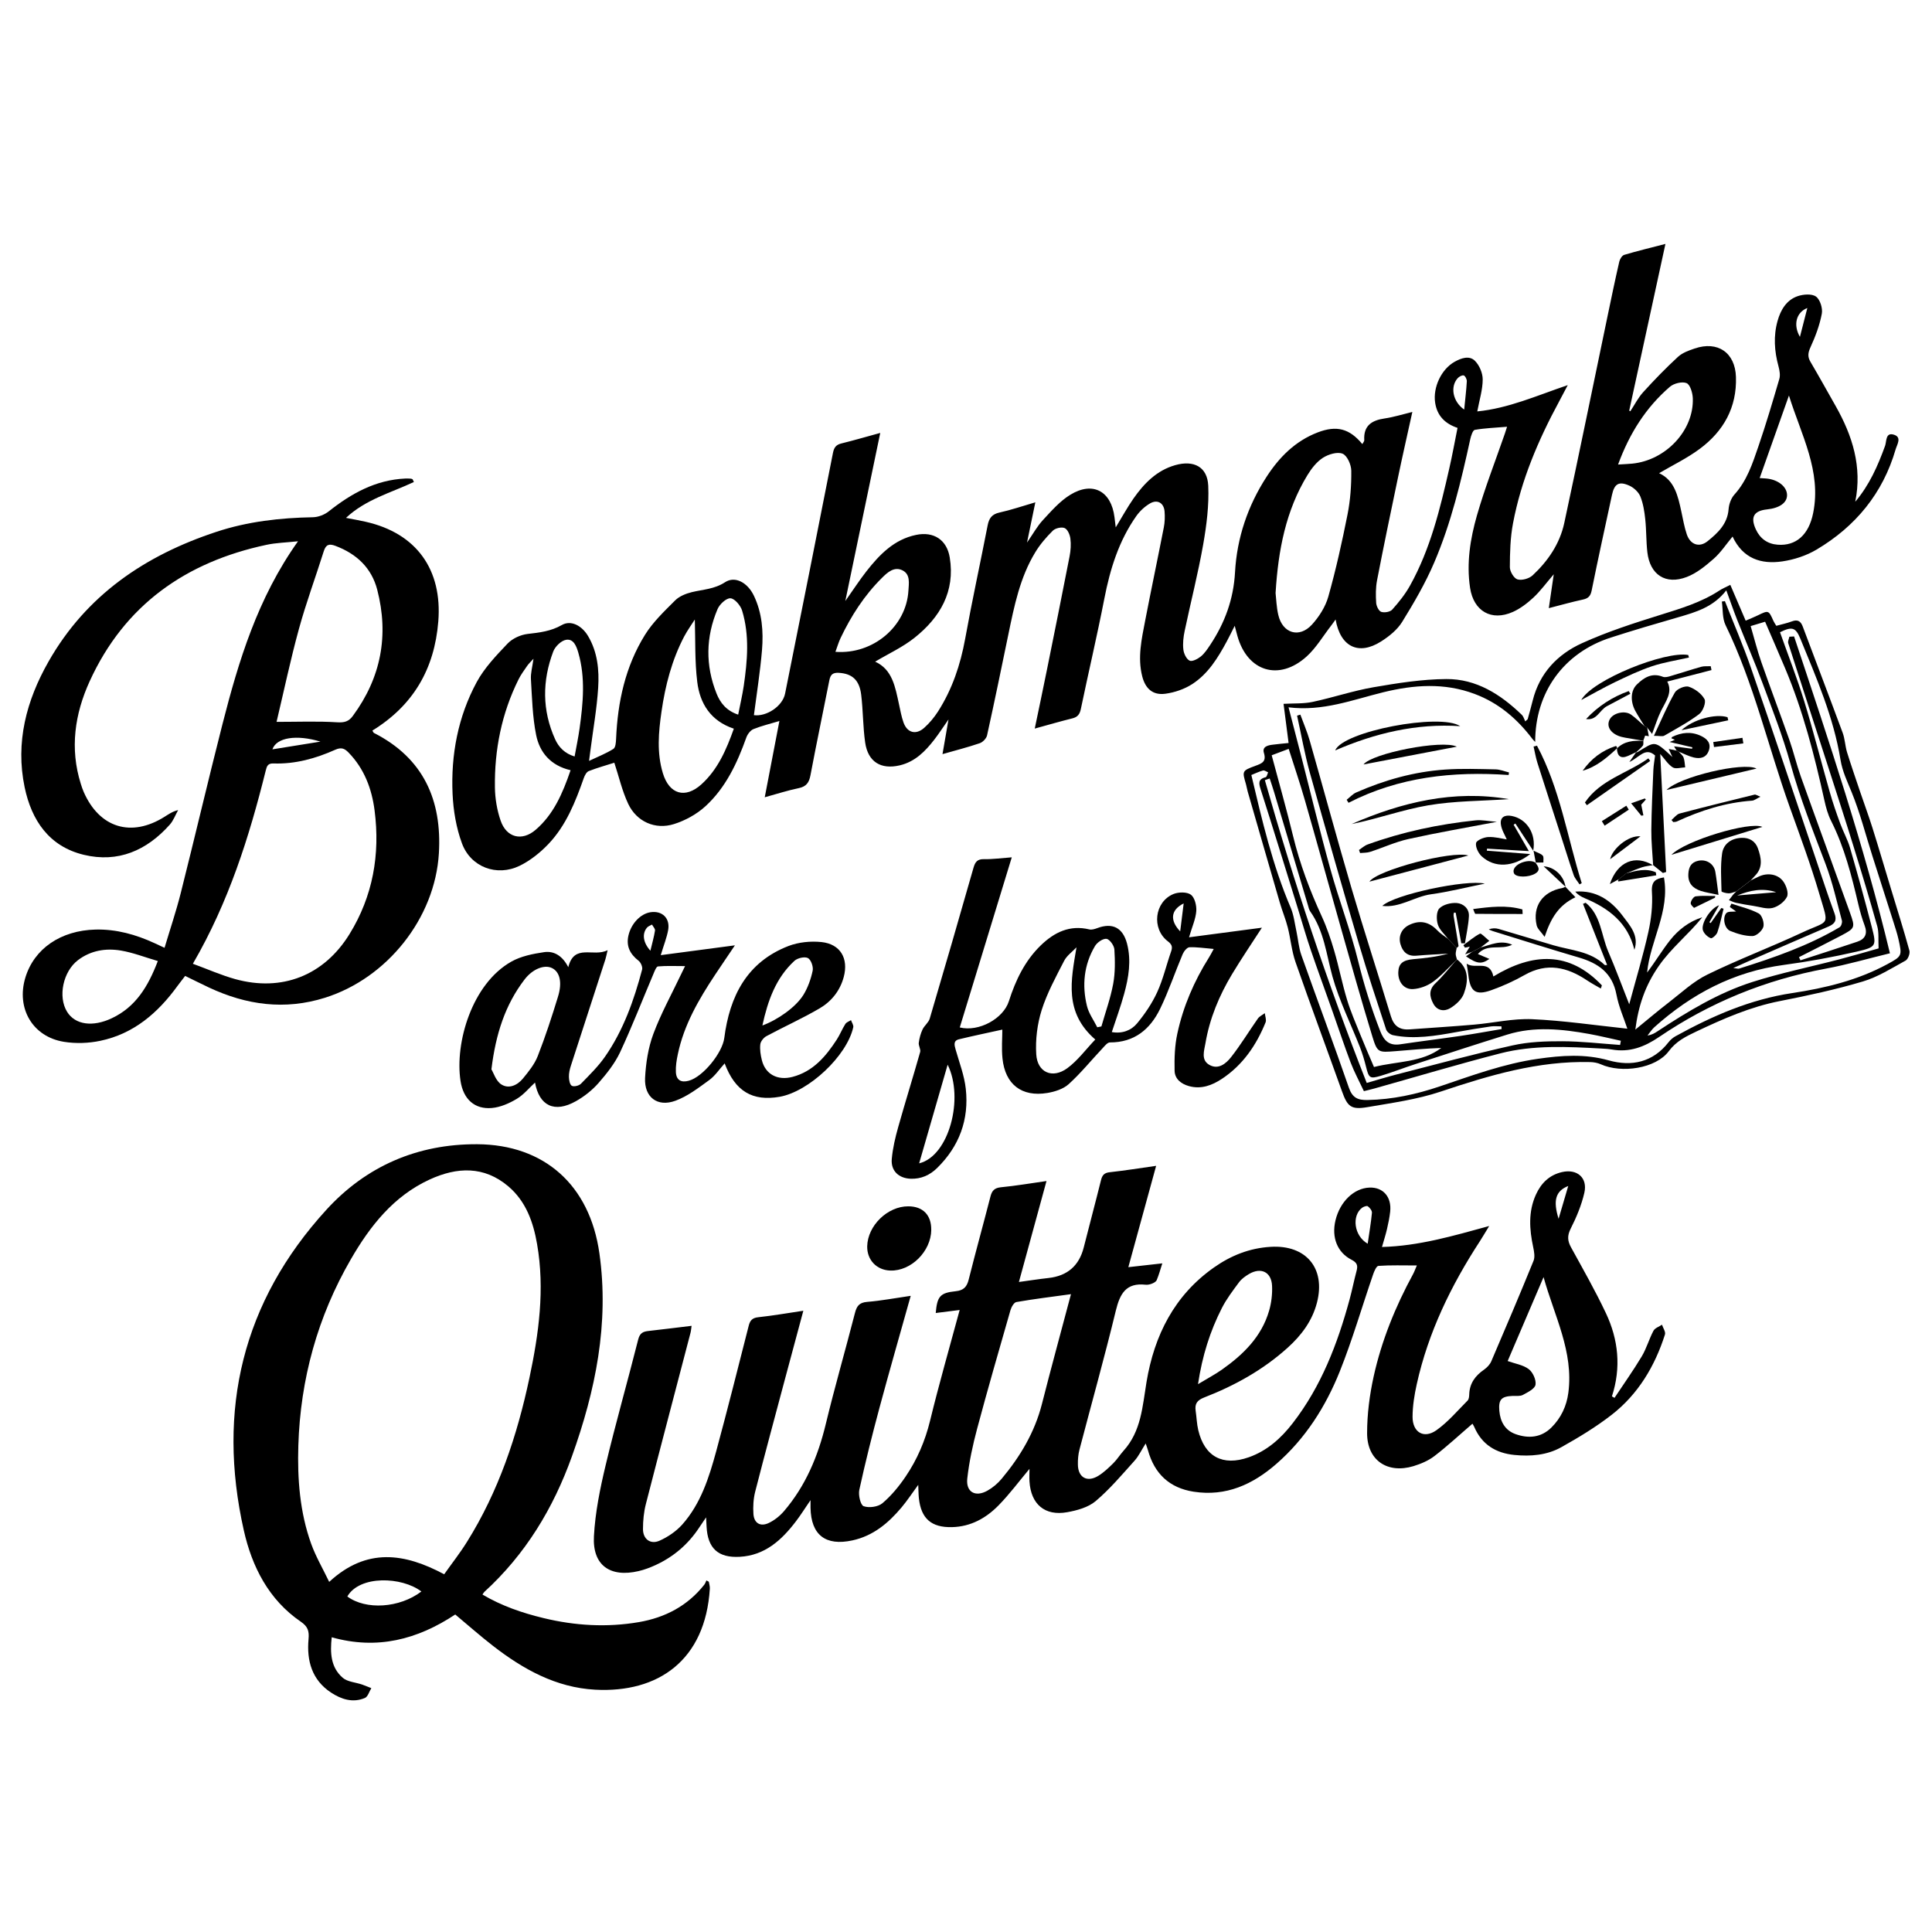
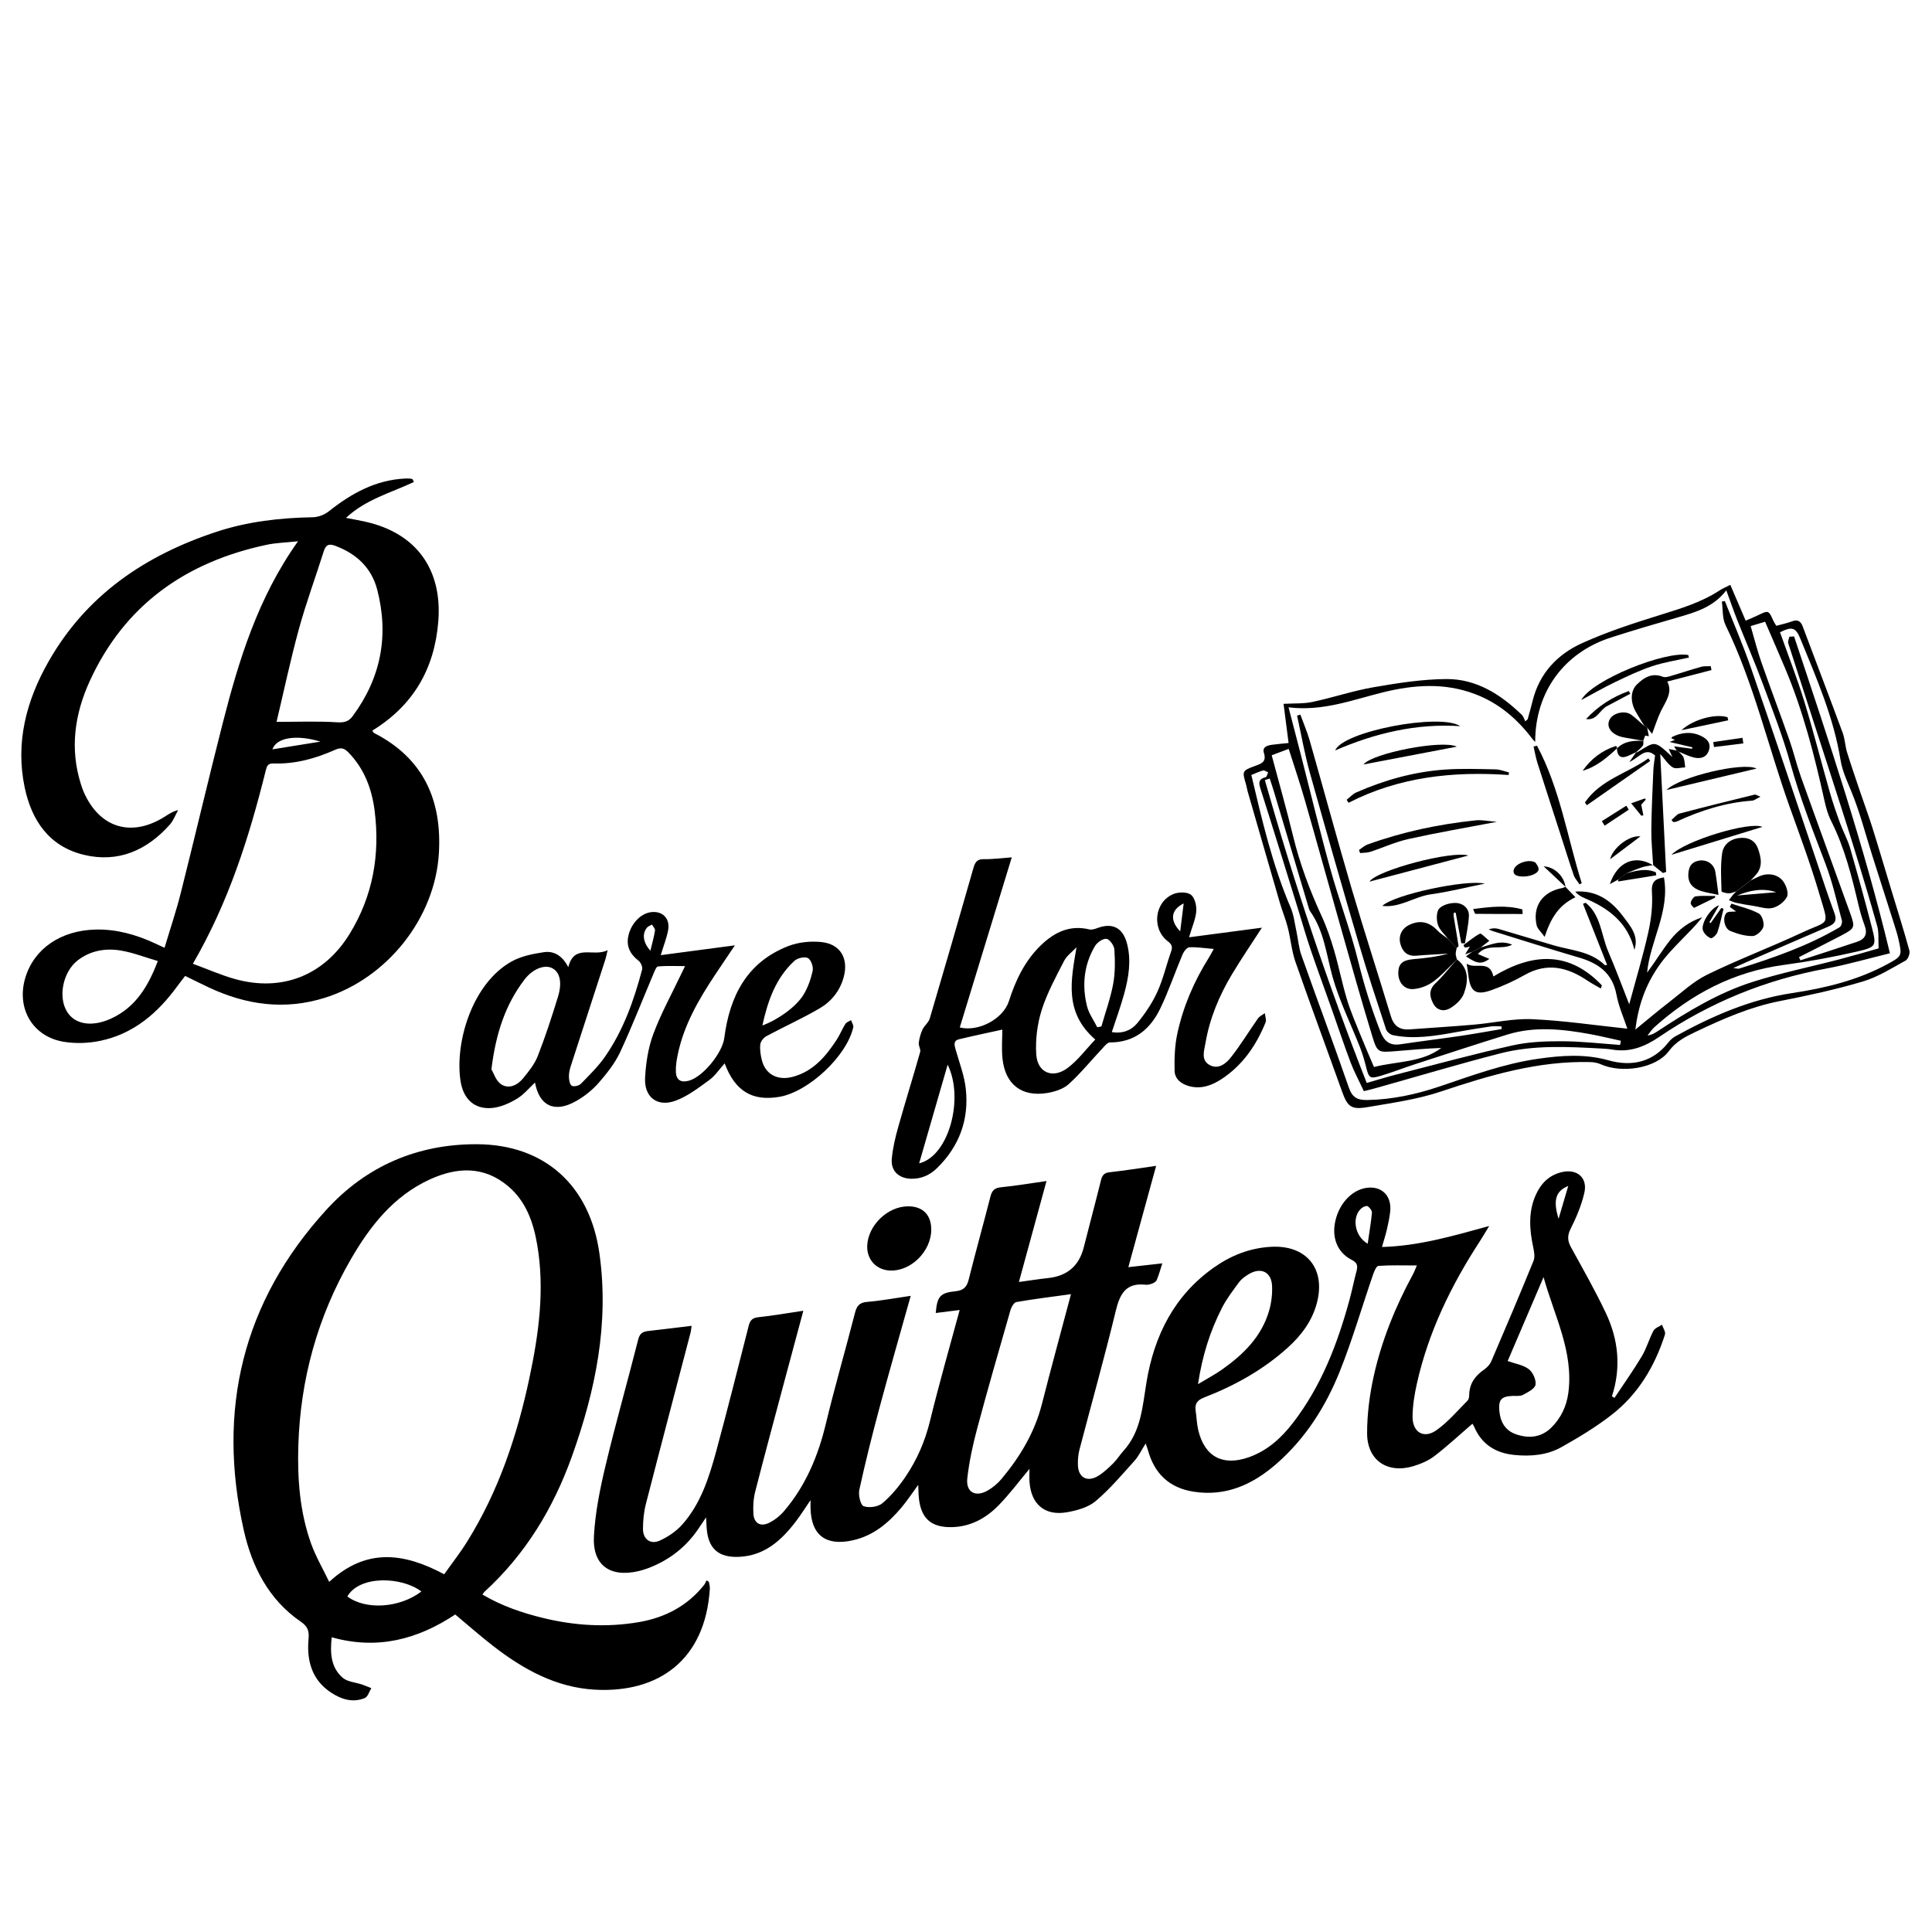
<svg xmlns="http://www.w3.org/2000/svg" id="Layer_1" data-name="Layer 1" viewBox="0 0 360 360">
  <defs>
    <style>
      .cls-1 {
        stroke-width: 0px;
      }
    </style>
  </defs>
-   <path class="cls-1" d="M192.92,93.6c-.54,2.62-1,4.84-1.55,7.5,1.14-1.64,1.9-3.05,2.96-4.19,1.58-1.7,3.16-3.53,5.11-4.72,4.19-2.56,7.63-.68,8.23,4.19.07.55.13,1.1.23,1.89,1.19-1.95,2.16-3.73,3.31-5.38,1.98-2.82,4.33-5.24,7.79-6.22,3.46-.98,5.99.33,6.14,3.85.16,3.62-.31,7.33-.94,10.92-.95,5.4-2.32,10.73-3.45,16.1-.24,1.13-.38,2.34-.25,3.48.08.76.56,1.78,1.16,2.08.46.24,1.52-.31,2.09-.77.71-.58,1.24-1.39,1.76-2.17,2.72-4.1,4.34-8.49,4.62-13.54.35-6.37,2.37-12.37,5.88-17.78,2.37-3.66,5.35-6.66,9.51-8.26,3.53-1.36,5.94-.73,8.33,2.17.14-.27.37-.51.36-.73-.16-2.71,1.39-3.7,3.81-4.05,1.65-.24,3.26-.75,5.15-1.21-.94,4.28-1.86,8.3-2.7,12.33-1.33,6.35-2.65,12.69-3.88,19.06-.26,1.36-.25,2.8-.16,4.19.04.6.48,1.51.94,1.67.59.2,1.66.02,2.05-.42,1.24-1.38,2.42-2.86,3.32-4.48,3.8-6.82,5.61-14.33,7.32-21.85.56-2.44,1-4.91,1.53-7.53-2.31-.77-3.8-2.24-4.17-4.68-.44-2.85,1.14-6.25,3.63-7.64,1.23-.69,2.73-1.21,3.77-.19.84.83,1.46,2.29,1.46,3.47,0,1.89-.6,3.79-1.01,5.97,5.79-.57,11.01-2.91,16.86-4.9-.68,1.29-1.14,2.18-1.61,3.05-3.88,7.18-7.07,14.64-8.59,22.69-.51,2.67-.58,5.45-.59,8.19,0,.8.76,2.08,1.42,2.27.82.24,2.16-.14,2.82-.75,2.87-2.67,5.07-5.9,5.9-9.76,2.78-12.9,5.41-25.84,8.11-38.76.69-3.32,1.38-6.63,2.14-9.93.11-.48.51-1.15.92-1.27,2.4-.72,4.84-1.3,7.68-2.04-2.29,10.53-4.52,20.8-6.75,31.07.07.04.14.07.21.11.79-1.19,1.44-2.51,2.39-3.55,2.07-2.28,4.22-4.5,6.48-6.58.82-.76,2.01-1.19,3.11-1.56,4.3-1.47,7.55.76,7.7,5.29.19,5.67-2.3,10.1-6.72,13.39-2.36,1.76-5.07,3.06-7.6,4.55,2.87,1.31,3.52,4.24,4.15,7.18.31,1.42.55,2.88,1.02,4.25.67,1.91,2.33,2.48,3.87,1.24,1.9-1.53,3.7-3.21,3.91-5.96.07-.93.46-2.03,1.07-2.71,2.36-2.6,3.4-5.83,4.49-9.01,1.42-4.14,2.66-8.34,3.89-12.54.21-.71.05-1.6-.15-2.35-.77-2.82-.97-5.66-.17-8.49.57-2.03,1.65-3.87,3.73-4.59,1.05-.36,2.64-.49,3.42.07.77.55,1.28,2.19,1.09,3.19-.4,2.15-1.2,4.26-2.11,6.25-.47,1.03-.57,1.77,0,2.73,1.6,2.72,3.13,5.48,4.69,8.23,3.13,5.53,4.97,11.33,3.65,17.83,2.63-3.1,4.21-6.69,5.56-10.42.3-.84.06-2.58,1.67-2.06,1.49.47.55,1.83.29,2.73-2.38,8.2-7.47,14.36-14.73,18.67-1.9,1.13-4.19,1.88-6.39,2.2-3.92.57-7.33-.5-9.26-4.63-1.22,1.47-2.21,2.99-3.53,4.15-1.51,1.32-3.16,2.68-5,3.38-3.95,1.52-6.87-.42-7.35-4.62-.23-2.03-.17-4.09-.39-6.13-.15-1.44-.38-2.92-.91-4.24-.33-.82-1.2-1.63-2.02-2.01-1.97-.9-2.82-.38-3.27,1.71-1.28,5.94-2.59,11.87-3.79,17.83-.21,1.04-.65,1.46-1.63,1.67-2.04.44-4.05,1.01-6.35,1.6.32-2.17.6-4.07.92-6.31-1.42,1.65-2.48,3.12-3.78,4.33-1.14,1.06-2.44,2.06-3.85,2.69-4,1.78-7.3-.16-7.96-4.48-.7-4.62.03-9.15,1.28-13.52,1.48-5.14,3.44-10.15,5.19-15.21.11-.32.21-.64.42-1.3-2.15.18-4.11.25-6.01.58-.37.06-.7,1.08-.84,1.7-1.71,7.83-3.56,15.63-6.72,23.01-1.64,3.84-3.77,7.5-5.97,11.06-.91,1.48-2.44,2.71-3.94,3.66-4.17,2.65-7.58,1.03-8.47-4.1-.36.5-.59.84-.84,1.16-1.5,1.93-2.77,4.11-4.55,5.73-5.15,4.66-11.06,2.82-12.91-3.83-.13-.48-.26-.97-.5-1.88-.61,1.21-1.03,2.07-1.48,2.91-1.65,3.06-3.48,6.05-6.45,7.96-1.46.94-3.27,1.56-5,1.79-2.32.31-3.71-.93-4.3-3.23-.9-3.52-.11-6.98.55-10.42,1.12-5.79,2.34-11.56,3.47-17.35.19-.96.22-1.99.14-2.97-.13-1.59-1.34-2.3-2.72-1.49-.97.57-1.88,1.41-2.54,2.34-3.26,4.62-4.89,9.88-5.96,15.39-1.34,6.88-2.95,13.7-4.38,20.57-.21,1-.61,1.51-1.59,1.75-2.26.56-4.49,1.21-7,1.9.79-3.8,1.55-7.37,2.27-10.95,1.42-7.04,2.85-14.09,4.22-21.14.21-1.08.29-2.23.15-3.31-.09-.72-.51-1.72-1.07-1.96-.57-.25-1.72.01-2.2.48-1.23,1.22-2.4,2.58-3.29,4.06-2.84,4.68-3.9,9.97-4.99,15.24-1.3,6.29-2.59,12.58-3.98,18.86-.13.57-.8,1.26-1.37,1.45-2.2.75-4.47,1.33-6.93,2.03.36-2.08.69-4,1.12-6.46-1.06,1.52-1.79,2.65-2.61,3.71-1.7,2.21-3.62,4.17-6.47,4.84-3.54.83-5.93-.66-6.45-4.26-.42-2.94-.38-5.95-.74-8.9-.34-2.79-1.73-3.94-4.18-4.08-1.11-.06-1.54.33-1.75,1.38-1.16,5.9-2.41,11.79-3.52,17.7-.26,1.38-.78,2.12-2.2,2.41-2.04.42-4.03,1.07-6.32,1.7.93-4.86,1.83-9.53,2.73-14.21-1.68.51-3.31.89-4.84,1.51-.56.23-1.1.95-1.32,1.56-1.71,4.79-3.85,9.37-7.64,12.83-1.62,1.48-3.74,2.64-5.83,3.3-3.5,1.11-6.97-.44-8.54-3.76-1.15-2.44-1.75-5.14-2.59-7.67-1.46.47-3.14.93-4.76,1.56-.42.16-.75.8-.93,1.3-1.56,4.44-3.29,8.81-6.57,12.27-1.54,1.62-3.4,3.11-5.39,4.08-4.25,2.06-9.11.25-10.74-4.18-1.07-2.9-1.61-6.11-1.75-9.21-.33-7.29,1.01-14.38,4.49-20.83,1.44-2.66,3.64-4.96,5.75-7.18.9-.95,2.41-1.64,3.71-1.8,2.25-.26,4.35-.49,6.42-1.67,1.7-.97,3.72.12,4.86,2.03,1.79,2.99,2.11,6.35,1.9,9.67-.25,3.9-.94,7.76-1.44,11.64-.06.46-.12.91-.26,1.98,1.76-.83,3.23-1.4,4.54-2.24.41-.26.47-1.23.5-1.88.29-6.88,1.73-13.49,5.39-19.38,1.48-2.38,3.6-4.39,5.61-6.4.78-.78,2-1.27,3.1-1.54,2.1-.51,4.21-.55,6.2-1.85,1.88-1.23,4.21.08,5.37,2.5,1.54,3.21,1.8,6.67,1.52,10.12-.34,4.06-.99,8.1-1.51,12.15,2.31.31,5.33-1.63,5.81-4.02,3-14.95,5.98-29.89,8.92-44.85.2-1,.57-1.52,1.57-1.76,2.32-.57,4.6-1.24,7.24-1.96-2.17,10.43-4.29,20.62-6.51,31.32,1.51-2.13,2.64-3.88,3.92-5.52,2.45-3.12,5.16-5.95,9.27-6.8,3.27-.68,5.73.9,6.27,4.21,1.04,6.35-1.81,11.17-6.55,14.95-2.21,1.76-4.85,2.97-7.35,4.46,3.23,1.46,3.74,4.74,4.44,7.92.25,1.14.45,2.3.84,3.4.68,1.93,2.31,2.39,3.85,1.02.99-.88,1.87-1.94,2.59-3.06,2.64-4.14,4.17-8.68,5.05-13.52,1.28-7.07,2.82-14.09,4.19-21.14.26-1.35.8-2.1,2.22-2.41,2.14-.47,4.23-1.19,6.64-1.89ZM237.68,110.43c.13,1.15.17,2.69.51,4.15.79,3.43,3.9,4.4,6.27,1.81,1.33-1.46,2.52-3.33,3.05-5.21,1.42-5.04,2.56-10.17,3.58-15.31.53-2.67.73-5.45.7-8.17-.01-1.11-.76-2.81-1.62-3.16-.98-.4-2.64.11-3.66.76-1.17.76-2.14,2-2.88,3.22-4.03,6.61-5.45,13.95-5.94,21.93ZM106.32,143.52c-3.75-.88-5.77-3.34-6.42-6.57-.68-3.39-.76-6.91-.97-10.38-.07-1.14.27-2.3.48-3.83-.59.66-.94.97-1.19,1.35-.56.82-1.16,1.62-1.6,2.51-3.15,6.34-4.5,13.11-4.4,20.14.03,2.06.39,4.21,1.06,6.16,1.09,3.2,3.99,3.91,6.53,1.72,3.34-2.87,5.02-6.76,6.51-11.1ZM129.46,115.45c-.57.9-1.35,1.98-1.97,3.14-2.3,4.4-3.53,9.14-4.23,14.02-.56,3.84-.89,7.7.26,11.48,1.19,3.92,4.16,4.79,7.18,2.06,3.07-2.78,4.65-6.47,6.04-10.37-4.32-1.44-6.33-4.69-6.82-8.73-.47-3.84-.33-7.75-.45-11.61ZM333.34,73.71c-1.9,5.35-3.66,10.32-5.45,15.37.39.03.79.05,1.18.08,2.19.17,3.89,1.5,3.92,3.06.03,1.44-1.36,2.45-3.73,2.7-2.45.26-3.14,1.42-2.09,3.71.79,1.72,2.16,2.73,4.09,2.87,3.37.25,5.78-1.79,6.6-5.92,1.57-7.81-2.22-14.51-4.51-21.86ZM137.55,133.16c.37-1.89.77-3.59,1.03-5.31.69-4.71,1.11-9.45-.3-14.08-.29-.95-1.38-2.24-2.17-2.29-.78-.05-2.03,1.12-2.41,2.03-2.19,5.17-2.28,10.46-.19,15.7.7,1.77,1.85,3.23,4.06,3.96ZM107.07,140.95c.33-1.82.69-3.52.93-5.24.65-4.7,1.11-9.41-.23-14.06-.34-1.18-.87-2.67-2.29-2.43-.91.15-2.04,1.25-2.39,2.18-2.06,5.45-2.09,10.95.34,16.33.68,1.51,1.81,2.68,3.64,3.23ZM301.5,86.56c1.14-.07,1.9-.1,2.64-.17,6.28-.62,11.52-6.21,11.29-12.2-.04-.99-.49-2.52-1.16-2.8-.82-.34-2.37.04-3.11.68-4.46,3.85-7.52,8.67-9.66,14.5ZM155.67,121.46c7.03.52,13.2-4.74,13.6-11.38.08-1.38.4-3.05-1.1-3.8-1.55-.78-2.82.39-3.84,1.41-3.27,3.24-5.73,7.06-7.7,11.2-.37.78-.61,1.62-.96,2.57ZM272.83,76.33c.19-1.98.4-3.62.49-5.28.02-.37-.29-1.01-.57-1.09-.32-.09-.88.22-1.15.53-1.39,1.56-.93,4.33,1.23,5.83ZM336.77,57.39c-2.12.84-2.65,3.19-1.38,5.38.47-1.85.89-3.49,1.38-5.38Z" />
  <path class="cls-1" d="M257.49,232.36c6.88-.19,13.15-2.03,20-3.91-.76,1.24-1.23,2.05-1.74,2.84-5.37,8.24-9.62,16.98-11.76,26.64-.44,1.99-.77,4.04-.78,6.06-.01,2.91,2.11,4.17,4.45,2.51,2.16-1.53,3.92-3.63,5.81-5.53.24-.25.29-.76.3-1.16.07-2.06,1.14-3.48,2.78-4.61.54-.38,1.07-.94,1.33-1.54,2.67-6.22,5.32-12.45,7.87-18.72.3-.73.11-1.73-.06-2.55-.71-3.32-.94-6.61.51-9.8.97-2.13,2.5-3.65,4.86-4.19,2.8-.65,4.81,1.06,4.16,3.86-.53,2.3-1.47,4.56-2.54,6.67-.67,1.33-.61,2.28.07,3.51,2.22,4.04,4.51,8.06,6.48,12.23,2.35,4.96,2.87,10.18,1.13,15.52.16.09.32.19.48.28,1.7-2.57,3.5-5.09,5.08-7.73.89-1.49,1.36-3.23,2.18-4.77.27-.51,1.04-.76,1.59-1.13.2.62.71,1.33.55,1.83-1.89,5.92-5,11.13-9.93,14.96-2.93,2.28-6.16,4.23-9.41,6.05-2.66,1.48-5.68,1.73-8.71,1.43-3.46-.34-6.08-1.94-7.49-5.24-.11-.25-.27-.48-.33-.58-2.39,2.05-4.65,4.16-7.09,6.03-1.13.87-2.55,1.46-3.92,1.88-4.84,1.45-8.62-1.09-8.62-6.14,0-3.53.46-7.12,1.22-10.57,1.48-6.7,4.06-13.04,7.34-19.07.24-.44.4-.92.71-1.62-2.56,0-4.87-.08-7.16.08-.37.02-.8,1.01-1,1.62-2.07,6.01-3.84,12.14-6.2,18.04-2.63,6.56-6.39,12.5-11.8,17.22-4.41,3.85-9.39,6.13-15.42,5.2-4.53-.7-7.32-3.36-8.53-7.74-.09-.33-.22-.65-.42-1.25-.78,1.22-1.29,2.34-2.08,3.22-2.33,2.59-4.6,5.29-7.25,7.53-1.38,1.16-3.45,1.73-5.3,2.06-4.16.75-6.76-1.49-7.02-5.73-.05-.79,0-1.59,0-2.35-1.94,2.32-3.7,4.7-5.76,6.8-2.34,2.39-5.19,3.98-8.68,4.06-3.84.09-5.76-1.58-6.17-5.39-.08-.74-.07-1.48-.12-2.49-1.14,1.55-2.05,2.95-3.12,4.22-2.45,2.91-5.27,5.29-9.14,6.13-5,1.09-7.72-1-7.81-6.08,0-.32,0-.63,0-1.42-1.08,1.58-1.85,2.81-2.72,3.95-2.66,3.5-5.78,6.35-10.46,6.61-4.05.23-5.98-1.6-6.19-5.61-.02-.39-.04-.78-.09-1.74-.62.92-.96,1.42-1.29,1.91-2.05,3.11-4.77,5.44-8.15,6.99-1,.46-2.06.86-3.13,1.11-5.32,1.25-8.63-1.09-8.33-6.5.24-4.45,1.15-8.91,2.19-13.26,1.87-7.84,4.09-15.59,6.06-23.4.3-1.18.89-1.47,1.9-1.58,2.61-.29,5.22-.62,8.05-.96-.08.5-.1.92-.21,1.33-2.77,10.62-5.58,21.23-8.31,31.87-.39,1.51-.54,3.12-.54,4.68,0,1.86,1.39,2.91,3.08,2.16,1.55-.69,3.08-1.73,4.21-2.98,3.48-3.9,5.02-8.79,6.36-13.71,2.11-7.78,4.07-15.59,6.06-23.4.25-.96.67-1.43,1.75-1.55,2.72-.29,5.41-.76,8.42-1.21-1.18,4.38-2.28,8.45-3.37,12.54-1.88,7.05-3.79,14.1-5.6,21.17-.34,1.33-.42,2.79-.33,4.16.12,1.71,1.28,2.41,2.83,1.69,1.07-.5,2.08-1.31,2.86-2.21,4.04-4.72,6.35-10.25,7.8-16.27,1.67-6.92,3.66-13.77,5.43-20.67.34-1.31.82-1.94,2.27-2.06,2.66-.22,5.29-.72,8.12-1.13-2,7.14-3.97,13.98-5.82,20.85-1.36,5.07-2.64,10.17-3.76,15.3-.21.97.22,2.84.81,3.05,1,.36,2.68.13,3.49-.55,1.67-1.41,3.11-3.17,4.34-4.99,2.14-3.16,3.62-6.61,4.54-10.37,1.67-6.85,3.62-13.63,5.52-20.65-1.61.2-3.03.38-4.46.56.27-3.1.8-3.76,3.73-4.06,1.47-.15,2.08-.81,2.42-2.2,1.29-5.15,2.72-10.27,4.04-15.42.28-1.11.74-1.63,1.97-1.75,2.77-.27,5.52-.74,8.48-1.16-1.73,6.32-3.38,12.39-5.14,18.81,2-.27,3.75-.55,5.5-.74q5.29-.58,6.58-5.7c1.06-4.19,2.18-8.36,3.22-12.55.23-.91.59-1.35,1.61-1.46,2.82-.31,5.63-.76,8.66-1.19-1.76,6.4-3.43,12.51-5.18,18.88,2.24-.25,4.18-.47,6.33-.71-.37,1.15-.64,2.16-1.04,3.11-.12.3-.55.54-.89.67-.37.15-.81.24-1.2.2-3.62-.4-4.76,1.66-5.53,4.82-2.1,8.68-4.52,17.28-6.78,25.92-.23.89-.31,1.85-.29,2.78.03,2.4,1.72,3.36,3.79,2.1,1.03-.63,1.94-1.5,2.81-2.36.7-.69,1.23-1.57,1.89-2.3,3.32-3.66,3.54-8.28,4.3-12.85,1.44-8.64,5.17-16.12,12.56-21.32,3.15-2.22,6.63-3.62,10.57-3.85,6.59-.4,10.28,3.99,8.63,10.39-.88,3.41-2.9,6.1-5.46,8.41-4.58,4.13-9.88,7.07-15.58,9.28-1.28.5-1.75,1.16-1.57,2.44.18,1.21.21,2.46.49,3.64,1.18,4.95,4.56,6.75,9.39,5.06,3.44-1.21,6.04-3.55,8.21-6.36,5.32-6.87,8.36-14.81,10.61-23.1.47-1.75.82-3.53,1.29-5.28.26-.98.11-1.53-.92-2.06-2.69-1.37-3.76-4.18-3.02-7.32.83-3.51,3.44-6.03,6.35-6.14,2.54-.09,4.15,1.75,3.85,4.49-.12,1.1-.35,2.19-.6,3.27-.23,1.01-.56,2-.92,3.29ZM199.55,241.15c-3.61.5-6.91.9-10.17,1.47-.45.08-.93.94-1.1,1.53-2.11,7.35-4.24,14.7-6.21,22.08-.81,3.03-1.48,6.14-1.83,9.25-.29,2.54,1.5,3.55,3.74,2.29,1-.56,1.94-1.35,2.67-2.23,3.44-4.12,6.14-8.63,7.49-13.9,1.71-6.73,3.55-13.43,5.42-20.49ZM280.93,253.61c1.39.5,2.88.71,3.93,1.51.77.58,1.41,2.01,1.26,2.91-.13.75-1.44,1.4-2.35,1.89-.52.28-1.26.17-1.9.19-2.12.08-2.67.68-2.49,2.79.18,2.02,1.07,3.63,3.03,4.33,2.4.85,4.75.67,6.67-1.23,1.79-1.78,2.83-3.98,3.16-6.49,1-7.65-2.6-14.27-4.62-21.54-2.34,5.47-4.53,10.6-6.69,15.64ZM223.23,257.92c1.79-1.08,3.18-1.81,4.46-2.71,3.98-2.81,7.39-6.14,8.79-10.98.43-1.48.62-3.1.55-4.64-.12-2.57-2.05-3.51-4.29-2.2-.69.41-1.4.91-1.87,1.55-1.14,1.54-2.32,3.09-3.19,4.79-2.2,4.32-3.66,8.9-4.45,14.2ZM254.85,231.74c.3-2.11.62-3.92.79-5.75.04-.4-.4-.95-.77-1.22-.19-.14-.79.07-1.08.29-1.91,1.46-1.54,5.19,1.06,6.69ZM290.42,227.1c.66-2.24,1.19-4.02,1.8-6.11-2.37.94-2.86,2.71-1.8,6.11Z" />
  <path class="cls-1" d="M77.13,89.81c-4.26,2.01-8.97,3.23-12.66,6.69,1.35.26,2.53.46,3.69.73,9.45,2.14,14.28,8.91,13.51,18.57-.71,8.86-4.67,15.65-12.28,20.33.12.18.17.38.3.45,9.21,4.68,12.68,12.52,12.09,22.42-.72,12.1-9.65,23.27-21.21,26.91-7.49,2.36-14.65,1.37-21.63-1.9-1.43-.67-2.83-1.38-4.44-2.16-.46.61-.96,1.23-1.43,1.87-3.65,5.03-8.16,8.92-14.38,10.22-2.18.46-4.56.54-6.76.19-5.85-.93-8.93-6.23-7.21-11.95,1.63-5.4,6.58-8.81,13.09-8.97,3.88-.09,7.51.93,11,2.54.52.24,1.04.48,1.85.86,1.04-3.48,2.16-6.79,3.01-10.16,2.64-10.47,5.1-20.99,7.77-31.46,3.03-11.85,6.55-23.52,14.09-34.13-2.25.24-4.1.28-5.87.66-15.04,3.2-26.46,11.21-32.95,25.42-2.78,6.09-3.73,12.53-1.65,19.13.16.5.32,1,.53,1.48,2.93,6.72,8.87,8.55,15.08,4.64.74-.46,1.44-.98,2.52-1.24-.51.92-.88,1.96-1.56,2.72-4.29,4.81-9.63,7.15-16.02,5.61-6.46-1.56-9.73-6.41-11.02-12.59-1.74-8.37.32-16.15,4.45-23.41,7.05-12.41,18.04-19.82,31.31-24.19,5.82-1.92,11.85-2.6,17.97-2.71.99-.02,2.15-.47,2.93-1.09,4.21-3.34,8.73-5.86,14.24-6.12.35-.02.7,0,1.05.02.11,0,.22.07.33.1.08.17.16.33.24.5ZM35.93,179.58c2.76,1.01,5.27,2.13,7.89,2.86,8.72,2.42,16.54-.67,21.29-8.36,4.38-7.09,5.74-14.86,4.69-23.05-.52-4.06-1.93-7.81-4.88-10.83-.74-.76-1.36-.98-2.44-.5-3.65,1.63-7.47,2.7-11.52,2.56-1.05-.04-1.24.49-1.44,1.31-3.08,12.38-6.89,24.49-13.58,36.01ZM51.54,134.51c3.99,0,7.65-.15,11.29.08,1.34.08,2.15-.14,2.91-1.18,5.26-7.13,6.76-15,4.55-23.53-1.06-4.07-3.85-6.68-7.77-8.16-1.19-.45-1.79-.27-2.19.99-1.52,4.83-3.29,9.6-4.63,14.48-1.57,5.72-2.79,11.53-4.17,17.33ZM29.42,179.08c-2.45-.72-4.64-1.58-6.9-1.96-2.82-.47-5.6-.02-7.98,1.78-2.79,2.12-3.78,6.82-2.04,9.63,1.5,2.43,4.77,2.89,8.34,1.2,4.43-2.09,6.75-5.88,8.57-10.66ZM59.71,138.19c-4.44-1.35-8.19-.78-8.95,1.44,3.14-.51,6.05-.98,8.95-1.44Z" />
  <path class="cls-1" d="M84.84,300.83c-7.05,4.67-14.57,6.64-23.03,4.25-.32,2.92-.18,5.61,2.04,7.54.89.78,2.4.85,3.62,1.27.58.2,1.14.45,1.72.67-.39.63-.64,1.59-1.19,1.83-2.25.96-4.41.25-6.31-1-3.58-2.35-4.56-5.95-4.2-9.95.14-1.5-.11-2.35-1.44-3.26-5.99-4.1-9.1-10.26-10.62-17.02-5.05-22.46-.24-42.63,15.38-59.73,7.41-8.12,16.95-12.28,28.11-12.22,12.51.07,20.97,7.61,22.77,20.33,1.85,13.08-.73,25.59-5.12,37.83-3.46,9.67-8.65,18.25-16.3,25.24-.12.11-.2.27-.37.51,3.58,2.12,7.41,3.43,11.39,4.39,5.87,1.42,11.79,1.77,17.75.75,4.89-.84,9.07-3.02,12.19-6.97.18-.23.27-.53.4-.8l.45.24c.07.42.21.85.19,1.27-.83,13.41-9.65,19.48-21.37,18.85-7.28-.39-13.41-3.8-19.04-8.17-2.35-1.82-4.59-3.8-7.03-5.84ZM82.77,293.34c1.42-2.01,2.94-3.94,4.23-6.01,5.9-9.43,9.37-19.82,11.66-30.62,1.74-8.21,2.88-16.48,1.42-24.88-.71-4.11-2.07-7.97-5.36-10.77-4.53-3.84-9.56-3.61-14.63-1.29-6.74,3.09-11.12,8.66-14.7,14.85-6.21,10.72-9.42,22.37-9.8,34.74-.19,6.21.27,12.42,2.4,18.33.86,2.37,2.15,4.57,3.35,7.07,7-6.46,14.07-5.35,21.42-1.42ZM78.52,296.55c-3.66-2.78-11.51-3.05-13.8.93,3.43,2.56,9.74,2.17,13.8-.93Z" />
  <path class="cls-1" d="M240.11,138.44c-.33-2.56-.63-4.85-.94-7.29,1.94-.11,3.72,0,5.41-.36,3.82-.81,7.55-2.08,11.39-2.74,4.47-.77,9.01-1.49,13.53-1.52,5.59-.04,10.13,2.86,14.06,6.66.32.31.44.81.65,1.23.15-.14.3-.27.45-.41.32-1.16.65-2.32.94-3.49,1.27-5.1,4.63-8.61,9.18-10.67,4.71-2.14,9.68-3.74,14.62-5.28,3.81-1.19,7.59-2.32,10.96-4.52.58-.38,1.23-.65,2.06-1.07.94,2.21,1.85,4.33,2.86,6.67.77-.33,1.55-.64,2.31-1.01,1.95-.95,1.97-.94,2.86,1.05.14.31.34.59.54.92,1.01-.28,1.98-.48,2.89-.82,1.07-.41,1.65-.07,2.03.94,2.48,6.61,5,13.2,7.45,19.83.42,1.14.45,2.42.8,3.58.77,2.49,1.63,4.96,2.46,7.43.75,2.21,1.56,4.39,2.26,6.61,1.21,3.84,2.34,7.7,3.51,11.55,1.15,3.8,2.35,7.58,3.4,11.4.15.53-.25,1.6-.71,1.86-2.59,1.42-5.16,3.06-7.95,3.89-5.08,1.51-10.29,2.64-15.5,3.66-5.52,1.08-10.57,3.31-15.59,5.69-1.91.91-3.69,1.77-5.1,3.66-2.41,3.22-8.78,4.16-12.66,2.42-.6-.27-1.3-.39-1.96-.41-9.7-.24-18.78,2.46-27.86,5.5-4.39,1.47-9.08,2.11-13.68,2.9-3.04.52-3.71-.11-4.73-2.98-2.87-8.02-5.84-16.01-8.65-24.06-.72-2.06-.9-4.31-1.44-6.44-.4-1.57-1.04-3.09-1.49-4.65-2.01-6.89-3.99-13.79-5.98-20.68-.13-.45-.19-.92-.32-1.36-.72-2.46-.75-2.51,1.75-3.43,1.2-.44,2.1-.76,1.59-2.42-.35-1.15.73-1.41,1.64-1.52,1.01-.13,2.03-.22,2.93-.31ZM304.7,191.87c2.27-1.85,4.21-3.51,6.23-5.06,2.35-1.81,4.58-3.93,7.21-5.21,5.76-2.82,11.79-5.09,17.61-7.81,5.25-2.45,5.09-.99,3.26-7.21-1.61-5.48-3.61-10.86-5.54-16.25-4.03-11.27-6.67-23.02-11.94-33.85-.62-1.27-.48-2.92-.69-4.39l.57-.08c1.63,4.15,3.41,8.24,4.86,12.45,4.11,11.86,8.08,23.76,12.1,35.65,1.14,3.37,2.24,6.76,3.47,10.1.48,1.31.04,1.93-1.11,2.43-4.99,2.14-9.96,4.31-14.94,6.48-.79.35-1.58.71-2.82,1.26.73.08.92.16,1.07.11,6.47-2.03,12.87-4.24,18.74-7.71.3-.18.53-.88.43-1.25-.96-3.55-1.75-7.16-3.06-10.58-2.34-6.16-4.76-12.28-6.53-18.66-1.42-5.1-3.36-10.06-5.21-15.03-1.46-3.94-3.14-7.8-4.69-11.7-.68-1.71-1.28-3.46-2.05-5.56-2.42,3.13-5.67,4.06-8.94,5.01-4.21,1.21-8.41,2.45-12.58,3.79-8.76,2.82-14.11,10.2-14.09,19.45-.22-.23-.38-.38-.51-.55-2.84-3.75-6.28-6.71-10.76-8.39-5.66-2.13-11.32-1.72-17.07-.31-5.68,1.4-11.25,3.59-17.62,2.8.77,2.96,1.5,5.75,2.22,8.55,1.86,7.23,3.6,14.49,5.6,21.68,1.59,5.73,3.74,11.31,5.16,17.08,1.09,4.44,2.44,8.75,4.09,12.99.72,1.85,1.69,2.79,3.74,2.49,3.75-.56,7.52-1.02,11.27-1.57,2.55-.38,5.08-.84,7.62-1.27-.01-.17-.02-.33-.03-.5-.66,0-1.32-.08-1.97.01-2.14.31-4.27.66-6.4,1.05-3.92.71-7.85,1.39-11.83.58-.49-.1-1.14-.61-1.29-1.07-1.73-5.26-3.48-10.52-5.04-15.84-3.13-10.64-6.19-21.31-9.17-31.99-.97-3.5-1.6-7.09-2.38-10.64.2-.06.41-.13.61-.19.58,1.59,1.26,3.16,1.73,4.79,2.63,9.21,5.13,18.46,7.83,27.65,2.34,7.95,4.91,15.84,7.31,23.77.55,1.81,1.63,2.57,3.47,2.44,4.02-.3,8.05-.54,12.07-.89,3.6-.31,7.22-1.17,10.79-1.01,5.85.26,11.68,1.13,17.73,1.77-.65-1.98-1.61-4.11-2.03-6.35-.76-4.05-3.4-5.86-7.03-6.92-5.36-1.57-10.69-3.27-16.03-4.92-.25-.08-.49-.2-.73-.31.66-.26,1.27-.25,1.83-.09,3.42,1,6.82,2.05,10.23,3.05,3.27.96,6.87,1.08,9.53,3.66.08.08.31,0,.46,0-1.5-3.82-2.99-7.6-4.49-11.38.16-.07.32-.14.49-.21,2.86,2.3,2.89,6.02,4.21,9.09,1.37,3.18,2.57,6.44,3.91,9.83,1.25-4.65,2.57-9.01,3.56-13.44.54-2.43.83-5,.67-7.48-.13-2.02.71-2.47,2.24-2.72,1.14,6.36-2.55,11.73-3.14,17.73,1.51-1.98,2.77-4.12,4.3-6.05,1.54-1.93,3.49-3.45,5.98-4.25-2.54,3.19-5.76,5.69-8.11,9.09-2.49,3.59-3.79,7.32-4.37,11.9ZM333.44,118.64c.29-.02.57-.04.86-.05,6.48,19.46,13.02,38.9,17.86,59.04-4.12,1-7.99,2.13-11.93,2.86-11.26,2.08-21.63,6.32-31.07,12.73-2.77,1.88-5.52,2.92-8.83,2.34-.63-.11-1.28-.14-1.92-.18-6.32-.34-12.67-.69-18.85.9-7.86,2.02-15.63,4.35-23.44,6.54-.75.21-1.51.38-1.98.5-.91-1.94-1.8-3.58-2.46-5.31-1.22-3.21-2.29-6.47-3.44-9.71-1.32-3.74-2.69-7.45-3.97-11.2-.85-2.48-1.57-5.01-2.34-7.51-2.32-7.47-4.61-14.95-6.99-22.4-.37-1.17-.6-1.99.9-2.37.21-.05.31-.59.46-.91-.32-.12-.68-.41-.95-.34-.71.19-1.39.52-2.18.84,2,8.46,3.94,16.79,7.33,24.72.58,1.37.75,2.92,1.07,4.4.32,1.48.42,3.03.92,4.44,2.92,8.25,6,16.45,8.86,24.72.66,1.9,1.69,2.32,3.49,2.28,4.62-.09,9.06-1.06,13.39-2.52,6.03-2.04,12-4.25,18.35-5.16,4.41-.63,8.74-.95,13.17.29,4.28,1.2,8.24.38,11.17-3.39.35-.45.82-.85,1.32-1.12,6.84-3.77,13.89-6.85,21.73-8.03,6.12-.92,12.17-2.38,17.69-5.37,2.79-1.51,2.79-1.56,2.08-4.72-.23-1.02-.57-2.02-.88-3.02-1.32-4.17-2.66-8.34-3.99-12.51-1.25-3.94-2.28-7.98-3.84-11.8-.81-2-1.73-3.88-2.08-6.05-1.28-7.91-4.47-15.21-7.48-22.56-.87-2.12-1.55-2.31-3.79-1.2,1.52,4.29,3.18,8.53,4.52,12.88,1.71,5.57,3.13,11.22,4.73,16.83.57,2.01,1.26,4,1.98,5.96.56,1.53,1.38,2.98,1.83,4.54,1.41,4.87,2.76,9.77,4.03,14.68.92,3.56.89,3.77-2.79,4.62-4.49,1.03-9.03,1.87-13.6,2.48-9.32,1.25-17.19,5.4-24.1,11.59-.5.45-.87,1.04-1.29,1.56.82-.11,1.36-.45,1.89-.8,5.58-3.67,11.3-7.15,17.68-9.18,5.27-1.68,10.73-2.79,16.1-4.19,2.56-.67,5.1-1.41,7.39-2.06-.08-1.65.08-2.96-.25-4.13-1.4-5-2.9-9.97-4.44-14.94-1.5-4.85-3.07-9.68-4.63-14.52-2.5-7.76-5.03-15.52-7.52-23.29-.11-.34.14-.8.22-1.21ZM236.96,140.73c1.36,5.11,2.77,10.05,3.98,15.03,1.26,5.19,3.12,10.14,5.35,14.99.95,2.06,1.68,4.23,2.32,6.41.88,3.01,1.48,6.11,2.39,9.11.67,2.23,1.62,4.38,2.49,6.55.82,2.04,1.7,4.05,2.53,6,4.4-1.11,8.89-.8,12.54-3.55-2.87.1-5.71.37-8.55.6-3.19.25-3.36.29-4.29-2.73-2.13-6.97-4.09-14-6.08-21.01-2.17-7.63-4.27-15.28-6.46-22.9-.92-3.22-2-6.39-3.05-9.69-1.17.44-2.02.76-3.16,1.19ZM335.21,178.35c.09.2.19.39.28.59,3.54-1.15,7.08-2.28,10.6-3.47,1.49-.5,1.93-1.52,1.35-3.04-.47-1.25-.84-2.55-1.15-3.85-1.26-5.35-2.59-10.66-5.09-15.62-.6-1.18-.96-2.51-1.25-3.82-1.85-8.39-3.98-16.7-7.33-24.64-1.21-2.88-2.47-5.74-3.72-8.65-1.07.32-1.87.56-2.69.81.69,2.37,1.24,4.58,1.99,6.72,1.69,4.84,3.52,9.64,5.22,14.48.79,2.25,1.34,4.6,2.14,6.85,3.02,8.46,6.13,16.9,9.16,25.36,1.01,2.83.96,2.88-1.76,4.32-2.57,1.35-5.17,2.65-7.76,3.97ZM301.88,194.71c.05-.26.09-.52.14-.78-1.95-.42-3.89-.9-5.86-1.26-5.09-.92-10.21-1.46-15.27.1-5.74,1.78-11.45,3.65-17.16,5.51-2.16.7-4.29,1.54-6.47,2.19-2.02.6-2.2.39-2.71-1.66-.31-1.24-.67-2.47-1.13-3.65-1.72-4.39-3.87-8.66-5.13-13.18-1.15-4.15-1.56-8.49-4.14-12.14-.23-.32-.31-.75-.43-1.15-2.11-7.04-4.21-14.08-6.32-21.12-.25-.84-.54-1.67-.81-2.51-.3.1-.6.21-.9.31,5.42,19.07,11.68,37.86,18.98,56.42,2.03-.58,3.74-1.11,5.49-1.56,7.23-1.85,14.43-3.82,21.71-5.44,2.99-.67,6.15-.78,9.23-.77,3.59.01,7.19.44,10.78.69Z" />
  <path class="cls-1" d="M226.14,176.82c-1.73-.14-3.13-.37-4.51-.31-.45.02-1.03.75-1.26,1.29-1.43,3.38-2.6,6.88-4.2,10.18-1.85,3.81-4.8,6.28-9.36,6.26-.45,0-.96.65-1.35,1.07-2.11,2.24-4.06,4.65-6.33,6.71-1.01.91-2.59,1.41-3.98,1.64-4.77.79-7.85-1.6-8.35-6.41-.2-1.89-.03-3.82-.03-5.4-2.66.59-5.37,1.15-8.06,1.8-1.13.27-.87,1.11-.63,1.97.69,2.41,1.61,4.8,1.88,7.26.63,5.73-1.21,10.72-5.36,14.78-1.34,1.31-2.98,2.05-4.91,1.98-2.22-.08-3.72-1.47-3.52-3.69.18-2.02.66-4.03,1.21-5.98,1.31-4.66,2.76-9.29,4.08-13.95.14-.5-.33-1.16-.26-1.71.11-.85.34-1.71.7-2.48.34-.73,1.12-1.28,1.34-2.02,2.76-9.35,5.48-18.71,8.15-28.09.32-1.12.72-1.66,1.98-1.63,1.62.03,3.24-.2,5.16-.34-3.29,10.75-6.49,21.22-9.69,31.7,3.58.87,8.12-1.65,9.15-4.89,1.24-3.88,2.96-7.51,5.94-10.4,2.52-2.44,5.4-3.86,9.05-2.98.45.11,1.02-.07,1.48-.24,2.84-1.07,4.77-.08,5.55,2.9.82,3.17.3,6.29-.54,9.35-.64,2.35-1.49,4.65-2.3,7.12,1.92.34,3.6-.29,4.7-1.61,1.47-1.77,2.8-3.74,3.76-5.83,1.11-2.43,1.71-5.08,2.6-7.61.31-.88.09-1.32-.64-1.88-3.04-2.34-2.48-7.32,1.06-8.79.95-.39,2.51-.42,3.25.12.72.53,1.09,2.03,1.01,3.06-.11,1.47-.77,2.9-1.35,4.88,4.72-.62,9.13-1.21,13.58-1.79-1.87,2.89-3.8,5.73-5.57,8.67-2.39,3.98-4.17,8.24-4.95,12.85-.23,1.37-.87,3.11.69,4.02,1.69,1,3.15-.22,4.1-1.44,1.79-2.28,3.3-4.78,4.97-7.16.3-.43.86-.68,1.3-1.01.06.58.33,1.25.14,1.72-1.73,4.26-4.25,7.95-8.14,10.52-1.84,1.21-3.84,1.98-6.13,1.35-1.51-.42-2.65-1.36-2.68-2.87-.05-2.31.02-4.68.51-6.92,1.09-5.06,3.13-9.78,5.89-14.17.27-.43.5-.88.88-1.58ZM200.59,176.52c-.78.83-1.8,1.54-2.3,2.51-1.54,3-3.18,6-4.19,9.18-.82,2.61-1.18,5.51-1.01,8.24.2,3.39,3.01,4.62,5.78,2.6,1.96-1.44,3.46-3.51,5.22-5.35-5.85-5.06-4.53-11.04-3.5-17.18ZM204.45,191.42c.26-.05.52-.1.78-.16.75-2.63,1.69-5.23,2.19-7.9.39-2.09.36-4.3.23-6.43-.04-.73-.88-1.91-1.47-1.99-.66-.09-1.75.67-2.15,1.35-2.06,3.48-2.44,7.3-1.49,11.17.34,1.39,1.26,2.64,1.92,3.96ZM171.27,216.77c5.56-1.34,8.41-12.13,5.31-18.38-1.77,6.13-3.48,12.06-5.31,18.38ZM219.91,173.55c.24-1.9.42-3.4.65-5.21-2.4,1.19-2.63,3.14-.65,5.21Z" />
  <path class="cls-1" d="M135.01,198.17c-.97,1.07-1.76,2.29-2.86,3.09-2,1.45-4.05,3.04-6.33,3.86-3.34,1.21-5.79-.68-5.62-4.25.14-2.76.58-5.63,1.54-8.21,1.44-3.86,3.46-7.5,5.23-11.24.15-.31.3-.61.68-1.4-1.88,0-3.47-.08-5.04.06-.32.03-.63.86-.84,1.36-2.07,4.88-3.99,9.84-6.23,14.64-.98,2.08-2.48,3.97-4.01,5.72-1.17,1.33-2.65,2.51-4.2,3.38-4.02,2.28-6.85.87-7.64-3.46-1.08.99-2.09,2.25-3.39,3.03-1.4.84-3.05,1.57-4.65,1.71-3.18.28-5.32-1.61-5.84-5.05-1.08-7.1,2.13-18.08,9.46-22.22,1.8-1.02,4.02-1.46,6.11-1.77,1.93-.28,3.48.77,4.51,2.8,1.12-4.49,4.7-1.8,7.33-3.17-.22.91-.29,1.33-.42,1.73-2.14,6.61-4.3,13.21-6.43,19.82-.21.66-.38,1.37-.36,2.06.01.58.16,1.45.54,1.66.4.22,1.34-.01,1.7-.38,1.58-1.62,3.23-3.23,4.51-5.08,3.4-4.9,5.37-10.47,6.89-16.2.12-.47-.24-1.31-.65-1.63-1.67-1.3-2.34-2.78-1.9-4.71.51-2.22,2.24-4.05,4.11-4.34,2.18-.33,3.69,1.12,3.29,3.33-.26,1.42-.81,2.78-1.38,4.67,4.7-.62,9.22-1.22,13.82-1.83-1.22,1.82-2.47,3.64-3.69,5.48-3.05,4.6-5.81,9.34-6.95,14.82-.23,1.08-.41,2.2-.36,3.29.06,1.51.95,2.04,2.4,1.64,2.67-.72,6.27-5.21,6.62-7.97,1-7.78,4.21-14.14,11.97-17.14,1.88-.72,4.14-.94,6.15-.73,3.52.38,5.06,3.05,4.14,6.5-.68,2.56-2.29,4.56-4.49,5.85-3.21,1.88-6.62,3.41-9.9,5.17-.53.28-1.09.97-1.16,1.53-.11.96.05,1.99.29,2.95.65,2.63,2.91,3.86,5.72,3.12,3.84-1.01,6.2-3.81,8.24-6.95.6-.93,1.01-1.98,1.6-2.91.21-.33.69-.48,1.05-.71.15.44.51.94.42,1.33-1.19,5.34-8.28,11.99-13.71,12.95-5.08.89-8.31-1.04-10.25-6.22ZM91.57,199.26c.4.65.83,2.14,1.82,2.79,1.4.92,3.01.18,4.04-1.07,1.06-1.29,2.17-2.66,2.77-4.19,1.42-3.62,2.63-7.34,3.77-11.06.84-2.71.33-4.65-1.12-5.35-1.39-.68-3.59.14-5.12,2.15-3.6,4.71-5.36,10.15-6.16,16.72ZM142.07,191.08c2.86-1.05,6.24-3.43,7.64-5.71.83-1.35,1.39-2.94,1.72-4.5.15-.73-.31-2.05-.89-2.35-.6-.31-1.93-.01-2.5.51-3.48,3.2-4.97,7.42-5.98,12.05ZM121.19,177.16c.34-1.44.68-2.59.86-3.77.05-.33-.36-.74-.56-1.11-.33.19-.74.32-.96.6-.91,1.13-.71,2.76.67,4.28Z" />
  <path class="cls-1" d="M173.53,229.16c-.05,4.02-3.76,7.71-7.63,7.59-2.56-.08-4.36-1.98-4.31-4.53.09-3.85,3.79-7.45,7.65-7.44,2.73,0,4.32,1.63,4.28,4.39Z" />
  <path class="cls-1" d="M271.43,176.64c-.06.37-.18.74-.18,1.11,0,.34.15.68.23,1.02-.1.11-.2.22-.3.33-1.39,1.31-2.67,2.78-4.21,3.88-1.02.73-2.4,1.24-3.65,1.32-1.73.11-2.83-1.36-2.77-3.14.05-1.61.85-2.26,2.78-2.43,2.19-.19,4.38-.44,6.54-1.03-1.99.12-3.98.21-5.97.38-1.64.14-2.53-.71-2.94-2.14-.45-1.55.24-2.95,1.68-3.62,1.97-.93,3.68-.54,5.18,1.04.57.61,1.32,1.05,1.99,1.57.54.57,1.08,1.13,1.61,1.7Z" />
  <path class="cls-1" d="M304.81,140.21c.11-.03.24-.02.34-.08,3.26-1.95,3.01-2.32,6.47.93-.31-.69-.47-1.05-.68-1.5.53.11,1,.21,1.47.3.15.08.3.16.45.25.29.35.71.65.85,1.05.21.57.21,1.22.3,1.83-.79.02-1.77.35-2.32,0-.88-.55-1.48-1.55-2.33-2.5.38,7.6.74,14.79,1.1,21.99-.2.06-.4.13-.6.19-.61-.49-1.23-.99-1.84-1.48,0,0,.02.04.02.04-.12-2.19-.36-4.38-.34-6.56.04-3.73.22-7.46.38-11.19.04-.92.22-1.84.32-2.71-1.83-1.63-2.93.38-4.8,1.22.63-.91.95-1.37,1.28-1.84l-.06.06Z" />
  <path class="cls-1" d="M323.54,166.1c-.47.13-.93.36-1.4.36-.48,0-1.36-.23-1.36-.38-.05-2.35-.22-4.74.11-7.05.26-1.82,1.74-2.85,3.66-2.91,1.43-.05,2.54.63,3.01,1.96.61,1.72,1,3.52-.51,5.07-.28.29-.55.59-.82.89-.9.69-1.8,1.37-2.7,2.06Z" />
  <path class="cls-1" d="M273.28,179.56c1.59,1.14,4.3-.85,4.99,2.39,7.35-4.46,14.16-4.73,20.22,1.66-.07.2-.13.39-.2.59-.85-.5-1.73-.96-2.55-1.51-3.7-2.49-7.48-3.38-11.64-1.02-1.97,1.12-4.07,2.07-6.2,2.83-2.92,1.05-3.95.28-4.29-2.8-.07-.63-.19-1.26-.32-2.13Z" />
  <path class="cls-1" d="M306.43,135.3c-.57-.94-1.18-1.86-1.71-2.83-.94-1.72-.9-3.76.27-4.91,1.32-1.3,2.83-2.26,4.86-1.45.36.14.87.03,1.28-.09,1.96-.57,3.89-1.22,5.85-1.77.56-.16,1.19-.08,1.79-.11.05.24.09.48.14.72-2.68.69-5.36,1.39-8.24,2.14,1.06,2-.27,3.66-1.16,5.46-.66,1.35-1.1,2.81-1.67,4.3-.29-.38-.61-.79-.93-1.2-.16-.08-.33-.17-.49-.25Z" />
-   <path class="cls-1" d="M285.69,158.52c-1.18-1.8-2.25-3.44-3.32-5.07-.11.07-.22.14-.33.22.91,1.57,1.81,3.14,2.84,4.92-2.83-.17-5.31-.32-7.79-.46-.01.13-.03.25-.04.38,2.63.21,5.27.41,8.09.63-3.18,2.46-6.63,2.64-9.04.43-.63-.58-1.19-1.72-1.06-2.48.09-.51,1.44-1.08,2.26-1.12,1.28-.06,2.59.31,3.46.44-.31-.76-.94-1.72-1.09-2.76-.2-1.36.69-1.86,2-1.61,2.81.53,4.62,3.31,4.02,6.48Z" />
-   <path class="cls-1" d="M308.18,137.11c1.41-3,2.5-5.62,3.9-8.06.39-.68,1.88-1.32,2.59-1.09,1.14.37,2.38,1.28,2.94,2.31.33.61-.3,2.27-.99,2.79-2.03,1.53-4.3,2.74-6.51,4.02-.33.19-.85.03-1.93.03Z" />
  <path class="cls-1" d="M323.54,166.1c.9-.69,1.8-1.37,2.7-2.06.46-.22.93-.43,1.39-.66,1.65-.83,3.69-.55,4.71.94.52.76.98,2.13.63,2.8-.47.93-1.64,1.81-2.67,2.06-1.1.27-2.38-.2-3.58-.38-1.09-.16-2.17-.35-3.25-.58-.45-.1-.87-.32-1.31-.49.26-.34.51-.69.78-1.02.18-.22.4-.41.6-.61ZM323.7,166.86c2.43-.2,4.82-.4,7.27-.61-2.54-.85-4.9-.34-7.27.61Z" />
  <path class="cls-1" d="M271.19,179.1c.1-.11.2-.22.3-.33,2.27,1.73,2.1,4.1,1.3,6.33-.39,1.11-1.52,2.14-2.58,2.77-1.08.64-2.43.5-3.15-.88-.7-1.33-.86-2.56.43-3.78,1.34-1.26,2.48-2.74,3.7-4.12Z" />
  <path class="cls-1" d="M286.39,138.94c4.3,8.04,5.65,17.05,8.34,25.62-.14.08-.28.15-.41.23-.37-.58-.87-1.11-1.09-1.74-.87-2.53-1.65-5.09-2.48-7.64-1.43-4.43-2.87-8.85-4.28-13.28-.31-.99-.48-2.02-.71-3.03.21-.05.42-.1.63-.15Z" />
  <path class="cls-1" d="M271.43,176.64c-.54-.57-1.08-1.13-1.61-1.7-.66-.88-1.6-1.68-1.9-2.67-.29-.92-.28-2.43.28-3,.71-.72,2.14-1.08,3.22-1.01,1.23.09,2.37,1.02,2.29,2.46-.09,1.7-.48,3.38-.74,5.06-.23,0-.45-.01-.68-.02-.34-1.87-.69-3.74-1.04-5.68-.01,0-.31-.06-.32-.02-.07.19-.1.41-.07.61.3,1.86.63,3.72.92,5.59.02.1-.22.25-.34.37Z" />
  <path class="cls-1" d="M281.11,144.41c-10.36-.72-20.42.35-29.83,5.18-.12-.19-.23-.37-.35-.56.59-.46,1.12-1.08,1.79-1.37,5.27-2.32,10.77-3.86,16.52-4.26,3.13-.22,6.29-.1,9.44-.04.84.02,1.67.37,2.5.57-.02.16-.05.32-.07.48Z" />
  <path class="cls-1" d="M323.5,169.84c-.22-.16-.7-.49-1.17-.83.1-.21.19-.42.29-.63,1.72.58,3.52.99,5.1,1.83.6.32,1.06,1.76.86,2.48-.21.74-1.3,1.72-2.02,1.73-1.38.02-2.84-.42-4.15-.95-1.07-.43-1.5-2.44-.74-3.32.33-.37,1.24-.23,1.83-.31Z" />
  <path class="cls-1" d="M278.89,153.14c-5.86,1.12-11.18,2.03-16.45,3.2-2.43.54-4.75,1.62-7.13,2.39-.59.19-1.25.16-1.88.22l-.2-.57c.53-.35,1.02-.81,1.6-1.02,6.51-2.36,13.24-3.78,20.12-4.5,1.15-.12,2.34.15,3.94.27Z" />
  <path class="cls-1" d="M291.7,165.25c.56.59,1.13,1.18,1.86,1.94-3.14,1.47-4.6,3.93-5.74,7.38-.68-.95-1.32-1.48-1.48-2.12-.83-3.57,1.09-6.31,4.74-6.97.21-.04.41-.16.62-.24h0Z" />
-   <path class="cls-1" d="M281.15,148.91c-5.02.35-10.1.31-15.03,1.15-4.81.82-9.48,2.54-14.28,3.49,9.37-4.08,19.04-6.41,29.31-4.64Z" />
  <path class="cls-1" d="M272.09,135.31c-8.15-.54-15.86,1.3-23.3,4.52,1.42-3.56,19.58-7.01,23.3-4.52Z" />
  <path class="cls-1" d="M320.21,166.75c-1.46-.32-2.38-.45-3.26-.73-1.52-.5-2.46-1.44-2.35-3.21.08-1.24.5-2.11,1.81-2.41,1.51-.35,2.95.52,3.22,2.06.23,1.37.38,2.75.59,4.3Z" />
  <path class="cls-1" d="M306.43,135.3c.16.08.33.17.49.25.1.49.19.98.32,1.63-.29-.05-.58-.09-.69-.11-.13.34-.23.63-.34.93,0,0,.06.05.06.05-.67-.12-1.34-.22-2.01-.35-.91-.18-1.87-.25-2.72-.59-1.66-.69-2.23-1.98-1.54-3.15.66-1.12,2.74-1.62,3.91-.81.9.63,1.68,1.43,2.51,2.15Z" />
  <path class="cls-1" d="M294.63,130.46c2.06-3.79,15.67-9.21,19.95-8.41.04.16.08.32.13.47-2.3.53-4.67.88-6.9,1.63-2.36.79-4.63,1.88-6.89,2.96-2.14,1.03-4.2,2.22-6.3,3.34Z" />
  <path class="cls-1" d="M312.86,140.11c-.15-.08-.3-.16-.45-.25-.12-.2-.24-.39-.47-.78,1.2.16,2.27.3,3.35.44.02-.09.04-.18.06-.27-1.33-.31-2.65-.62-4.24-.99.52-.22.73-.3.98-.41-.23-.1-.43-.18-.64-.27.04-.09.06-.23.13-.26,1.77-.87,3.58-1.05,5.4-.18,1.07.51,1.88,1.3,1.46,2.63-.44,1.41-1.58,1.67-2.82,1.38-.95-.23-1.84-.69-2.75-1.06Z" />
  <path class="cls-1" d="M257.56,168.81c2.25-2.15,15.7-4.97,19.11-4.16-3.6.73-6.77,1.54-9.99,1.98-3.12.43-5.85,2.58-9.12,2.17Z" />
  <path class="cls-1" d="M273.61,159.41c-6.3,1.67-12.24,3.23-18.44,4.87,1.44-2.15,15.33-5.81,18.44-4.87Z" />
  <path class="cls-1" d="M271.46,139.13c-5.87,1.12-11.64,2.23-17.39,3.32,1.57-2.09,14.69-4.67,17.39-3.32Z" />
  <path class="cls-1" d="M304.55,176.99c-1.21-5.02-4.76-7.74-9.23-9.61-.66-.28-1.3-.63-1.79-1.24,3.86-.3,6.63,1.6,8.79,4.46,1.4,1.86,3.13,3.72,2.23,6.38Z" />
  <path class="cls-1" d="M328.39,154.08c-5.61,1.72-11.14,3.42-16.94,5.2,2.5-2.63,14.61-6.28,16.94-5.2Z" />
  <path class="cls-1" d="M327.3,143.21c-5.66,1.35-11.14,2.65-16.77,3.99,2.47-2.49,14.31-5.27,16.77-3.99Z" />
  <path class="cls-1" d="M311.47,152.78c.5-.41.94-1.04,1.5-1.19,4.65-1.23,9.32-2.38,13.99-3.53.17-.04.4.14,1.07.4-.76.37-1.14.7-1.55.73-4.95.35-9.58,1.83-14.05,3.89-.19.09-.43.07-.65.1-.11-.13-.22-.27-.33-.4Z" />
  <path class="cls-1" d="M307.49,141.79c-3.93,2.75-7.86,5.5-11.8,8.25-.12-.17-.24-.34-.36-.51,2.87-4.24,7.91-5.43,11.82-8.22.11.16.22.31.33.47Z" />
  <path class="cls-1" d="M320.33,168.68c-.64,1.12-1.22,2.14-1.81,3.17.08.05.16.1.24.15.66-.94,1.32-1.87,1.98-2.81.14.05.28.09.42.14-.37,1.47-.66,2.96-1.15,4.39-.16.48-.98,1.2-1.23,1.1-.58-.22-1.18-.79-1.43-1.37-.54-1.24,1.37-4.27,2.99-4.77Z" />
  <path class="cls-1" d="M301.62,163.84c-.48.26-.96.53-1.65.9,1.41-4.2,4.73-5.54,8.06-3.5,0,0-.02-.04-.02-.04-.68.13-1.38.19-2.03.4-1,.32-1.96.75-2.93,1.13-.47.37-.95.74-1.42,1.12Z" />
  <path class="cls-1" d="M286.12,160.74c.48.69,1.03,1.38-.04,2.03-1.21.74-3.52.76-3.95,0-.1-.18-.13-.46-.08-.66.32-1.3,3-2.16,4.12-1.33l-.06-.05Z" />
  <path class="cls-1" d="M283.71,170.31c-2.93,0-5.86,0-8.79-.03-.11,0-.22-.45-.42-.89,3.19-.42,6.19-.78,9.18.07.01.28.02.57.04.85Z" />
  <path class="cls-1" d="M304.87,140.15c-.51.24-1.01.49-1.53.71-1.3.56-1.99.08-2.05-1.4l-.05.05c1.4-1.44,3.19-1.56,5.04-1.45,0,0-.06-.05-.06-.05-.03.31.06.72-.1.93-.37.48-.86.86-1.31,1.28,0,0,.06-.06.06-.06Z" />
  <path class="cls-1" d="M275.92,176.54c1.87-.49,3.69-1.45,5.85-.51-2.05,1.09-4.61-.32-6.39,1.74.76.33,1.42.61,2.14.91-1.44,1.02-2.29.94-4.35-.48.41-.3.78-.57,1.14-.84.54-.27,1.07-.54,1.61-.82Z" />
  <path class="cls-1" d="M322.03,134.22c-2.83.6-5.66,1.2-8.71,1.84,2.16-2.01,6.33-3.13,8.58-2.42.04.19.09.39.13.58Z" />
  <path class="cls-1" d="M301.29,139.46c-1.89,1.75-3.83,3.43-6.39,4.16,1.56-2.21,3.58-3.77,6.15-4.6.06-.02.22.09.25.17.03.08-.03.21-.06.31,0,0,.04-.05.04-.05Z" />
  <path class="cls-1" d="M275.92,176.54c-.54.27-1.07.54-1.61.82-.32.12-.65.23-1.3.46.38-.63.61-1,.87-1.43-.33.07-.62.13-.91.19-.1-.15-.19-.3-.29-.46,1.02-.74,1.99-1.58,3.09-2.15.23-.12.95.71,1.74,1.34-.71.54-1.15.89-1.6,1.23Z" />
  <path class="cls-1" d="M301.62,163.84c.47-.37.95-.74,1.42-1.12,1.83-.46,3.66-1,5.5-.18.03.19.05.38.08.56-2.34.38-4.68.76-7.03,1.14-.03,0-.12-.09-.11-.12.03-.1.09-.19.14-.28Z" />
  <path class="cls-1" d="M295.54,133.98c2.24-2.4,4.9-4.12,7.95-5.21.1.17.2.33.3.5-1.46.77-2.91,1.55-4.37,2.32-1.35.71-1.88,2.72-3.88,2.39Z" />
  <path class="cls-1" d="M305.68,155.84c-1.87,1.41-3.74,2.82-5.65,4.26.44-2.01,3.45-4.5,5.65-4.26Z" />
  <path class="cls-1" d="M319.54,167.28c-1.19.58-2.38,1.16-3.88,1.89-.08-.1-.65-.53-.62-.9.04-.46.54-1.2.92-1.25,1.2-.16,2.43-.06,3.66-.06-.02.11-.05.22-.07.33Z" />
  <path class="cls-1" d="M324.85,138.52c-1.82.23-3.64.45-5.47.68-.05-.31-.09-.62-.14-.93,1.81-.26,3.63-.53,5.44-.79.06.35.11.7.17,1.05Z" />
  <path class="cls-1" d="M298.48,153.01c1.52-.96,3.04-1.92,4.56-2.88.15.25.31.49.46.74-1.5.99-3,1.99-4.5,2.98-.17-.28-.35-.56-.52-.84Z" />
  <path class="cls-1" d="M305.82,149.93c.18.88.29,1.44.4,2-.13.02-.26.04-.39.06-.58-.71-1.16-1.42-1.89-2.31.83-.29,1.68-.6,2.54-.9.07.07.13.13.2.2-.35.39-.7.78-.86.96Z" />
  <path class="cls-1" d="M291.71,165.25c-1.35-1.27-2.7-2.53-4.07-3.82,2,.1,3.78,1.79,4.07,3.82,0,0,0,0,0,0Z" />
-   <path class="cls-1" d="M286.18,160.79c-.11-.6-.23-1.19-.43-2.28.8.41,1.39.55,1.72.93.23.26.09.84.12,1.27-.48,0-.97.02-1.45.02,0,0,.05.05.05.05Z" />
</svg>